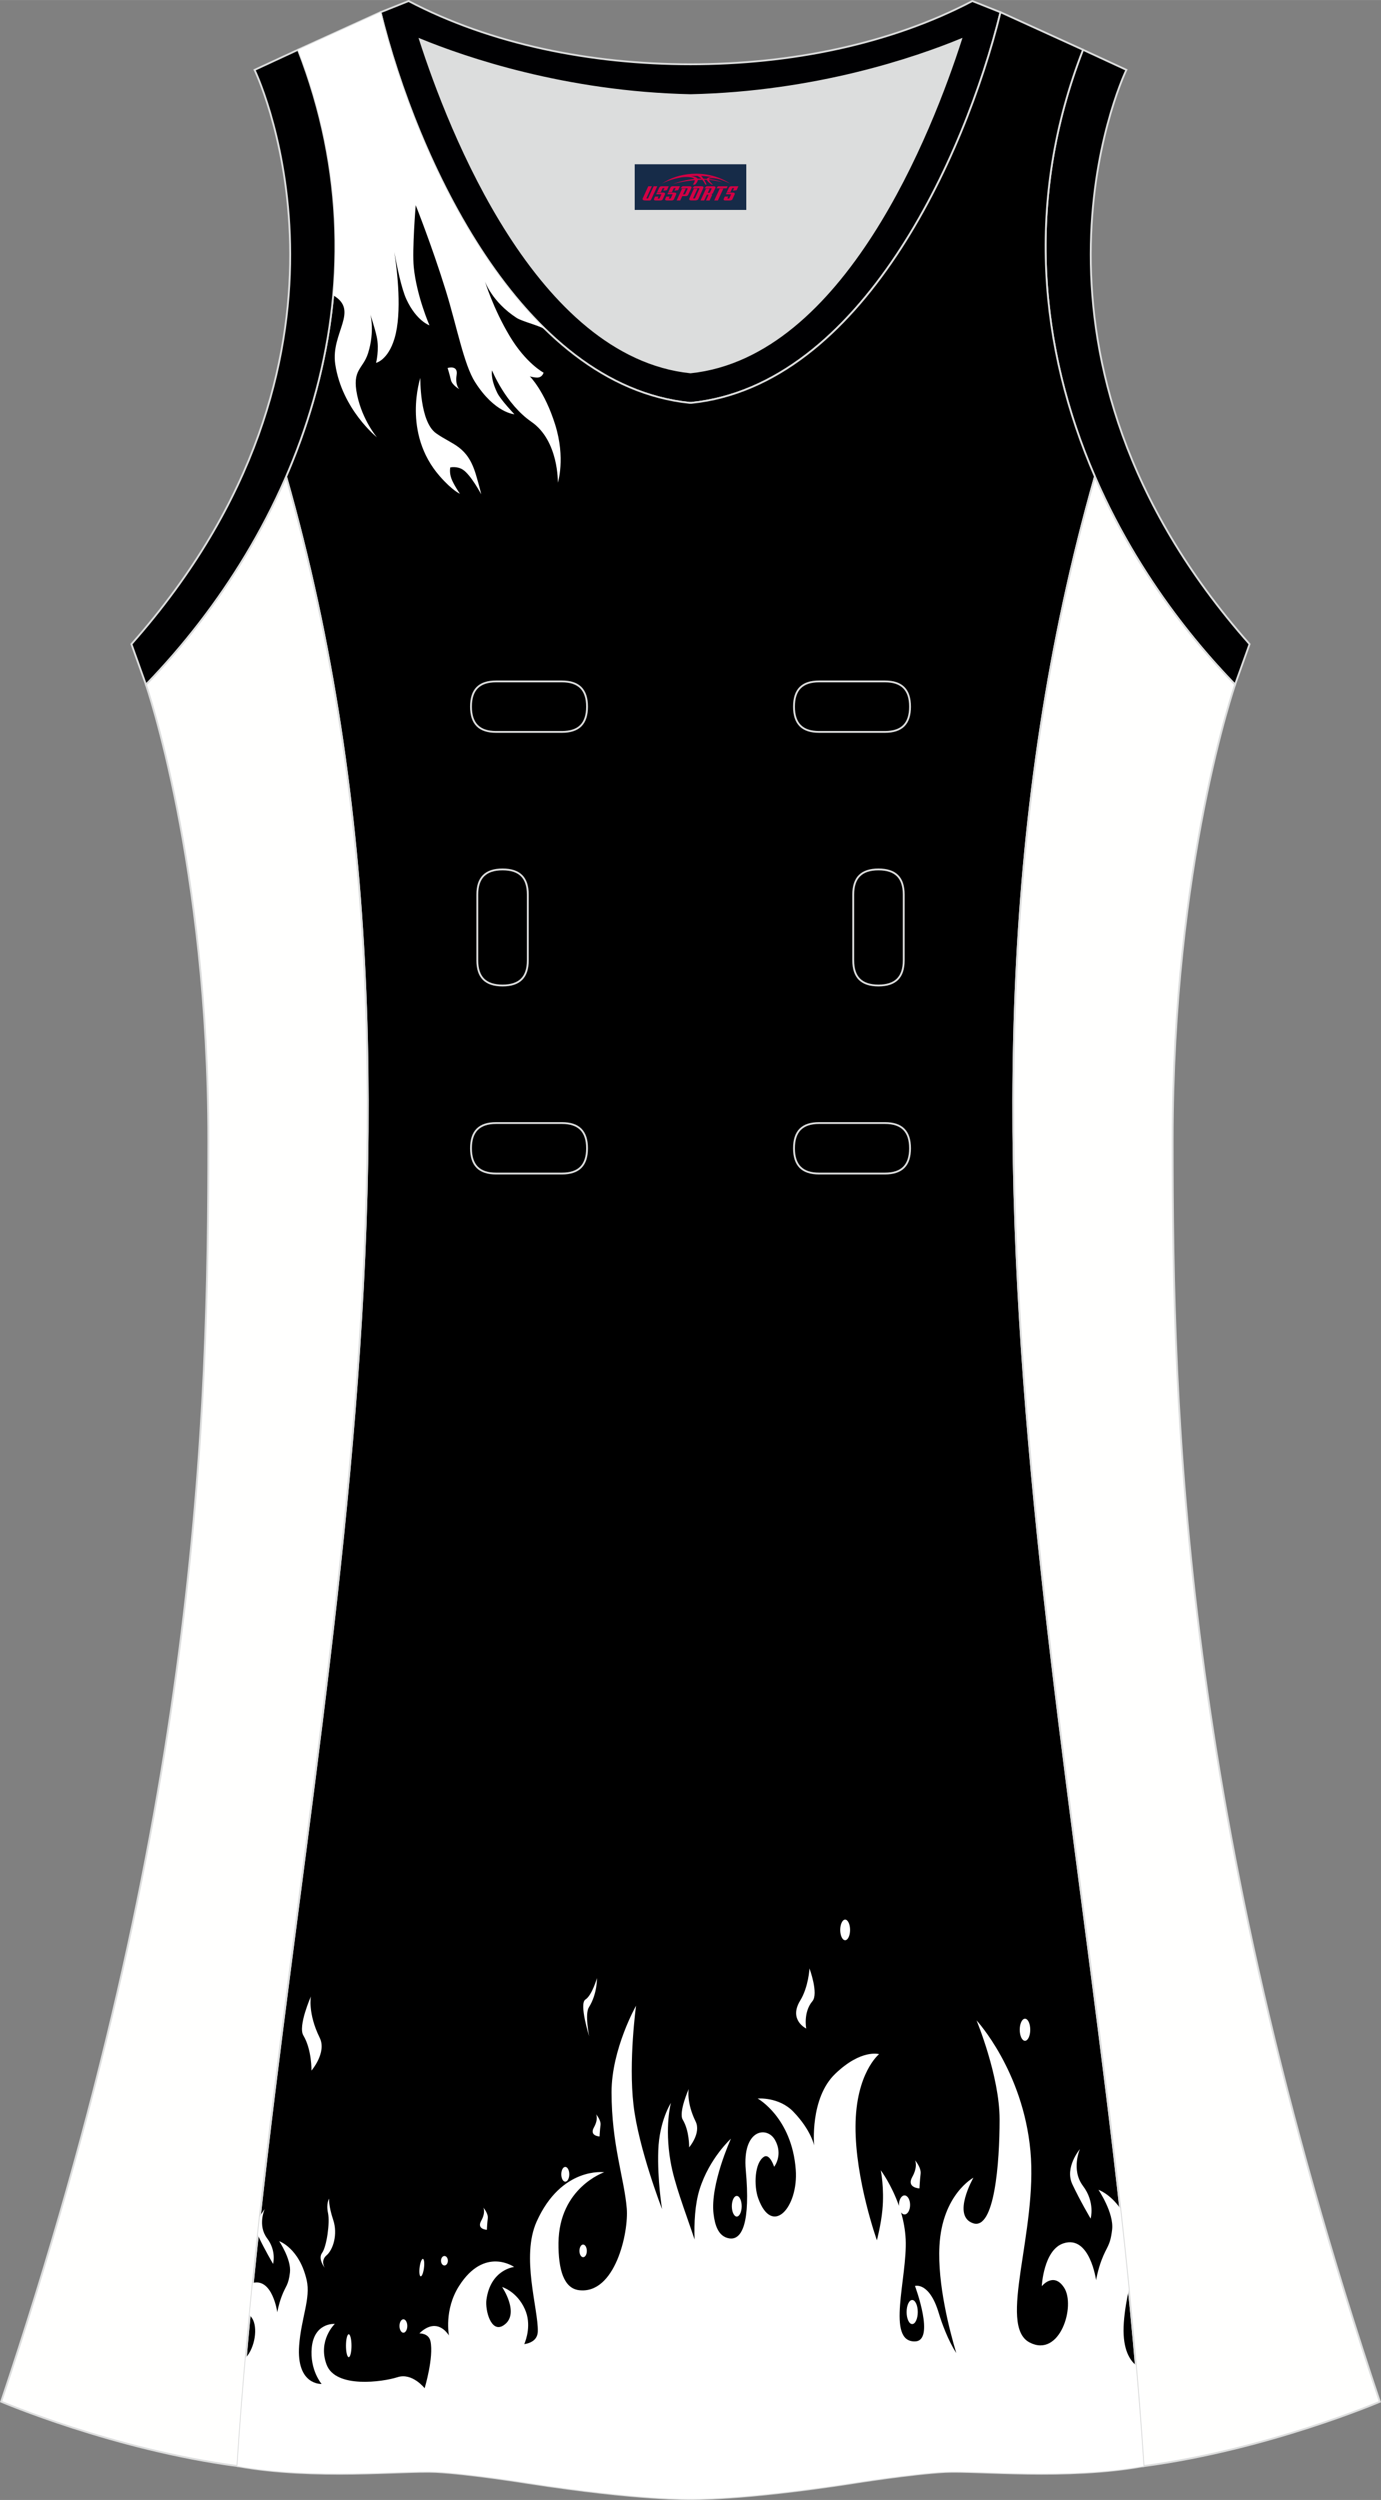
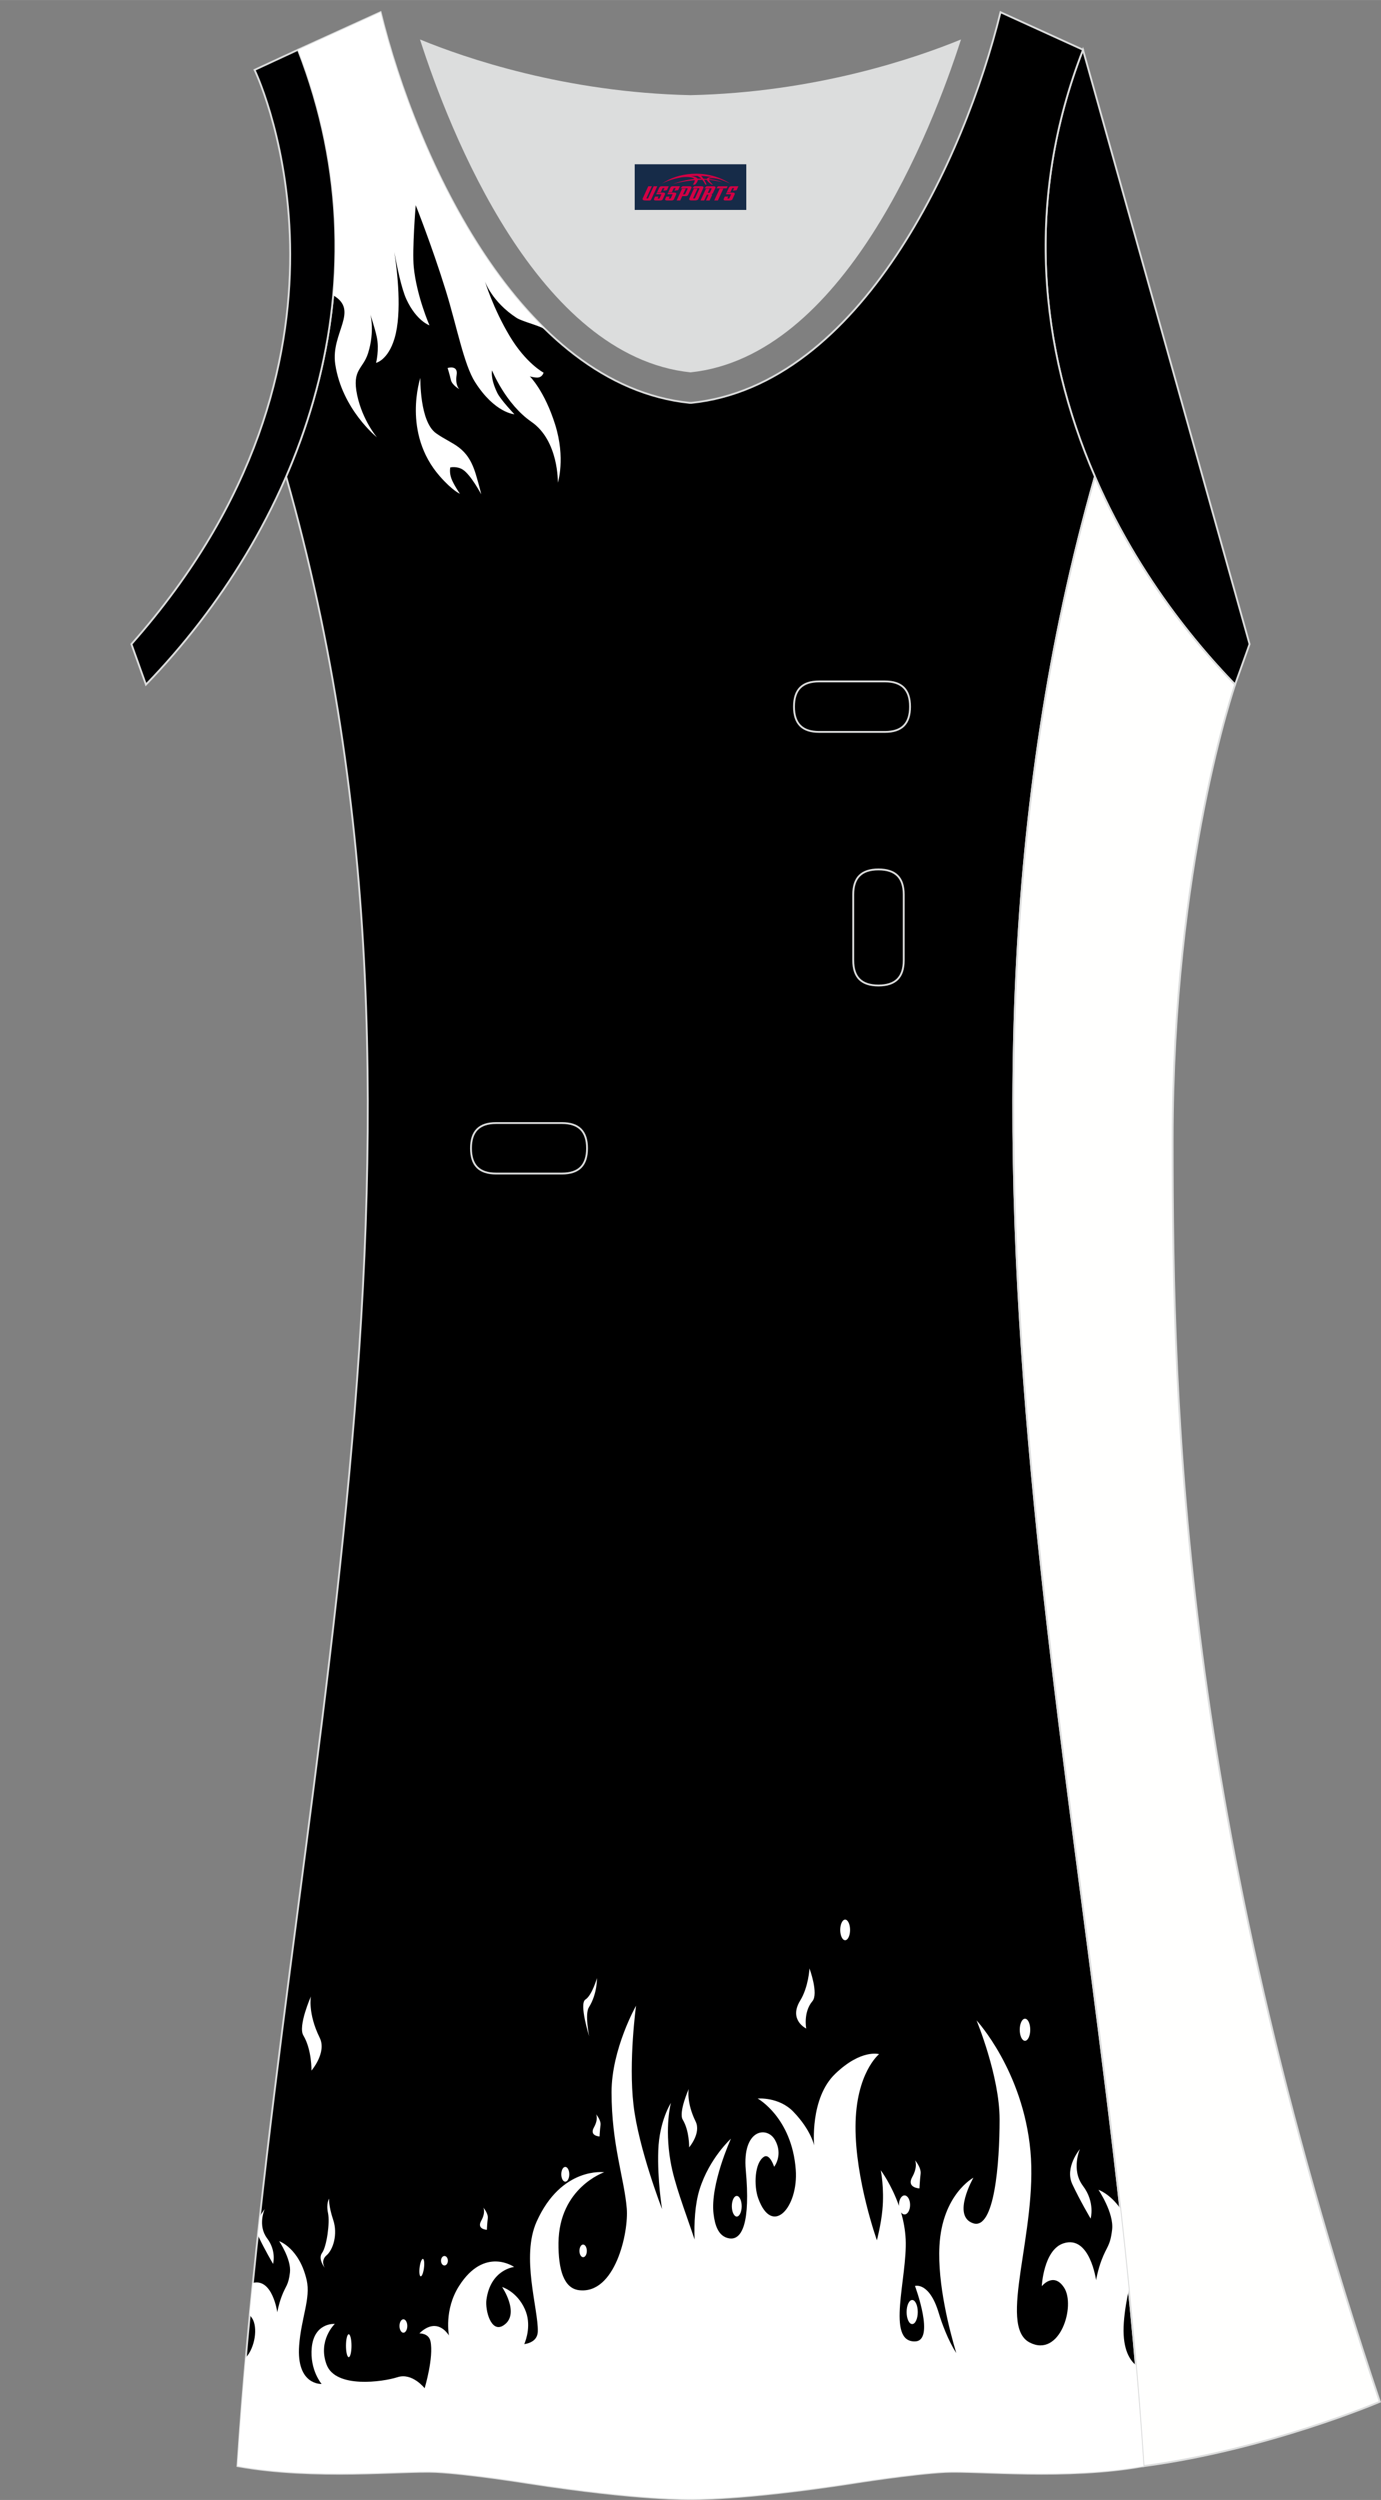
<svg xmlns="http://www.w3.org/2000/svg" version="1.1" id="图层_1" x="0px" y="0px" width="297.02px" height="537.6px" viewBox="0 0 297.02 537.59" enable-background="new 0 0 297.02 537.59" xml:space="preserve">
  <rect x="0" y="0" width="297.02" height="537.59" fill="#808080" stroke="none" />
  <g>
-     <path fill="#000001" stroke="#DCDDDD" stroke-width="0.4" stroke-miterlimit="22.926" d="M232.92,10.7   c-20.31,52.12,0.51,103.25,32.71,136.51l3.12-8.7c-54.51-61.54-27.74-120.98-26.49-123.49L232.92,10.7z" />
+     <path fill="#000001" stroke="#DCDDDD" stroke-width="0.4" stroke-miterlimit="22.926" d="M232.92,10.7   c-20.31,52.12,0.51,103.25,32.71,136.51l3.12-8.7L232.92,10.7z" />
    <path fill="#DCDDDD" d="M90.33,8.48c6.35,19.73,25.2,68.13,58.18,71.59c32.98-3.46,51.83-51.87,58.18-71.59   c-9.72,3.99-31.2,11.39-58.18,11.98C121.53,19.87,100.05,12.48,90.33,8.48z" />
-     <path fill="#000002" stroke="#DCDDDD" stroke-width="0.4" stroke-miterlimit="22.926" d="M81.84,2.63   c7.69,31.39,30.1,80.3,66.52,84.01c0.05,0,0.1-0.01,0.15-0.01c0.05,0,0.1,0.01,0.15,0.01c36.42-3.71,58.84-52.62,66.52-84.01   l-6.05-2.41c-17.68,9.28-39.1,13.6-60.62,13.6c-21.52-0.01-42.94-4.32-60.63-13.6L81.84,2.63L81.84,2.63z M148.51,80.07   C115.53,76.61,96.68,28.2,90.33,8.48c9.72,3.99,31.2,11.39,58.18,11.98c26.98-0.59,48.46-7.98,58.18-11.98   C200.34,28.21,181.49,76.61,148.51,80.07z" />
    <path stroke="#DCDDDD" stroke-width="0.4" stroke-miterlimit="22.926" d="M148.51,537.39c0,0,10.9,0.27,34.98-3.45   c0,0,12.74-2.03,19.79-2.38c7.05-0.34,26.09,1.74,42.67-1.25c-9.3-142.7-51.34-284.14-10.46-427.83   c-11.94-27.53-15.15-59.46-2.56-91.78l-17.74-8.08c-7.69,31.39-30.1,80.3-66.52,84.01l-0.15-0.01l-0.15,0.01   c-36.42-3.71-58.84-52.62-66.52-84.01L64.1,10.7c12.59,32.31,9.37,64.25-2.56,91.78c40.88,143.69-1.16,285.14-10.46,427.83   c16.57,3,35.62,0.91,42.67,1.25s19.79,2.38,19.79,2.38C137.61,537.66,148.51,537.39,148.51,537.39z" />
-     <path fill="#FFFFFE" stroke="#DCDDDD" stroke-width="0.4" stroke-miterlimit="22.926" d="M31.38,147.2   c0,0,13.43,38.68,13.43,97.97S42.84,389.36,0.25,516.45c0,0,24.02,10.29,50.82,13.85c9.3-142.7,51.34-284.14,10.46-427.83   C54.22,119.35,43.63,134.57,31.38,147.2z" />
    <path fill="#FFFFFE" stroke="#DCDDDD" stroke-width="0.4" stroke-miterlimit="22.926" d="M265.64,147.21   c0,0-13.43,38.68-13.43,97.97s1.97,144.19,44.56,271.29c0,0-24.02,10.29-50.82,13.85c-9.3-142.69-51.34-284.14-10.46-427.83   C242.8,119.35,253.4,134.57,265.64,147.21z" />
    <path fill="#000001" stroke="#DCDDDD" stroke-width="0.4" stroke-miterlimit="22.926" d="M64.1,10.7   c20.31,52.12-0.51,103.25-32.71,136.51l-3.12-8.7C82.77,76.98,56,17.54,54.75,15.03L64.1,10.7z" />
    <path fill="#FFFFFF" d="M117.47,71C99,53.15,87.04,23.87,81.84,2.63L64.1,10.7c6.99,17.94,9.1,35.77,7.56,52.79   c5.69,3.32-0.55,8.1,0.44,14.8c1.44,9.73,8.97,15.75,8.97,15.75s-3.1-3.64-4.25-9.06c-1.18-5.58,1.25-5.55,2.35-9.05   c1.47-4.72,0.49-8.3,0.49-8.3s0.96,2.92,1.37,4.8c0.59,2.73-0.15,5.6-0.15,5.6s2.56-0.56,3.97-5.25   c1.67-5.58,0.58-14.58-0.04-18.58c0.51,2.82,1.51,7.83,2.61,10.19c2.16,4.64,4.95,5.57,4.95,5.57s-2.76-6.29-3.38-12.52   c-0.37-3.72,0.42-13.32,0.42-13.32s3.56,8.94,6.5,18.47c2.36,7.67,3.86,15.78,6.25,19.55c4.25,6.7,8.48,6.94,8.48,6.94   s-2.98-3.12-3.7-4.62c-1.54-3.21-1.11-4.81-1.11-4.81s2.88,7.19,8.46,11.05c5.91,4.08,5.69,13.09,5.69,13.09s1.68-5.25-0.56-12.43   c-2.27-7.3-5.47-10.44-5.47-10.44s0.72,0.25,1.54,0.27c1.15,0.03,1.42-1.06,1.42-1.06s-3.78-1.98-7.31-7.9   c-3.56-5.96-5.3-11.74-5.3-11.74s1.45,4.38,6.82,7.87c1.28,0.83,5.75,1.86,6.38,2.68L117.47,71L117.47,71z M96.27,79.13   c0,0,2.3-0.73,1.94,1.5c-0.35,2.23,0.57,3.05,0.57,3.05s-1.56-0.87-1.81-1.99C96.72,80.57,96.27,79.13,96.27,79.13L96.27,79.13z    M90.41,81.26c0,0-0.19,9.36,3.37,11.9c3.55,2.54,6.73,2.67,8.58,8.91c0.85,2.84,1.14,4.23,1.14,4.23s-2.19-4.13-3.91-5.28   c-1.26-0.84-2.74-0.51-2.74-0.51s-0.26,1.05,0.23,2.38c0.48,1.33,1.84,3.29,1.84,3.29s-1.57-0.63-4.32-3.76   C86.42,93.1,90.41,81.26,90.41,81.26z" />
    <path fill="#FFFFFF" d="M148.51,537.39c0,0,10.9,0.27,34.98-3.45c0,0,12.74-2.03,19.79-2.38c7.05-0.34,26.09,1.74,42.67-1.25   c-0.47-7.24-1.03-14.47-1.66-21.71c-1.56-1.31-2.96-3.95-2.58-9.19c0.19-2.56,0.62-4.89,1.07-7.03c-0.58-5.83-1.2-11.67-1.85-17.5   c-2.23-3.16-4.68-3.99-4.68-3.99s3.36,4.97,2.94,8.57s-1.13,3.53-2.27,6.55c-0.85,2.27-1.18,4.32-1.18,4.32s-1.34-9.79-7.02-7.92   c-4.29,1.41-4.66,9.22-4.66,9.22s2.52-3.17,4.79,0.29c2.56,3.9-0.88,15.19-7.4,11.81c-6.97-3.62,1.77-23.9,0.17-41.18   c-1.59-17.29-11.59-28.09-11.59-28.09s4.96,11.95,4.96,21.31c0,9.35-1.09,23.9-5.72,22.31c-4.62-1.58,0.09-9.79,0.09-9.79   s-6.73,3.6-7.31,14.69c-0.44,8.22,2.22,18.33,3.62,23.02c-1.8-2.78-3.15-6.55-3.75-8.55c-2.03-6.84-5.13-5.88-5.13-5.88   s4.42,11.84,0,11.93c-6.27,0.14-1.62-13.77-2-21.94c-0.1-2.07-0.48-4.03-1-5.81c0.21,0.28,0.47,0.45,0.75,0.45   c0.66,0,1.2-0.92,1.2-2.05c0-1.13-0.54-2.05-1.2-2.05s-1.2,0.92-1.2,2.05c0,0.07,0,0.15,0.01,0.22c-1.6-4.6-3.92-7.68-3.92-7.68   s0.8,3.9,0.35,8.54c-0.3,3.18-1.18,6.52-1.18,6.52s-4.66-13.04-4.6-24.51c0.06-11.48,5.07-15.52,5.07-15.52s-3.83-1.15-9.43,4.23   c-5.5,5.27-4.54,15.42-4.54,15.42s-0.62-3.26-4.45-7.25c-3.13-3.26-7.69-2.85-7.69-2.85s7.36,4.08,8.19,15.32   c0.59,8.02-5.04,14.5-8.07,6.15c-1-2.77-0.77-7.71,1.24-8.95c1.25-0.77,2.18,2.16,2.18,2.16s2.01-2.53,0.18-5.78   c-1.74-3.07-7.07-2.29-6.28,6.48c1.02,11.22-0.77,15.13-3.55,14.69c-2.38-0.38-3.09-2.88-3.38-5.24c-0.77-6.34,3.74-16.2,3.74-16.2   s-4.66,4.22-6.75,10.92c-1.01,3.23-1.19,7.21-1.07,10.76c-2.19-6.51-4.35-12-5.18-16.79c-1.3-7.56,0.09-12.58,0.09-12.58   s-2.5,3.84-2.72,10.23s0.82,12.62,0.82,12.62s-5.06-13.03-6.15-22.43s0.55-21.32,0.55-21.32s-5.27,9.32-5.27,18.6   c0,11.22,2.73,18.52,3.27,24.97c0.44,5.19-2.5,18.56-10.28,17.6c-3.24-0.4-4.46-4.38-4.4-10.2c0.14-11.85,9.83-15.16,9.83-15.16   s-9.2-1.26-14.53,10.61c-3.4,7.57,0.37,18.81,0.25,23.59c-0.04,1.68-1.23,2.49-2.91,2.77c0.41-0.98,1.58-4.3,0.13-7.52   c-1.72-3.85-4.9-4.77-4.9-4.77s4,5.89,0.27,8.27c-2.66,1.7-3.95-3.31-3.64-5.55c0.91-6.52,5.96-7.03,5.96-7.03   s-6.37-4.51-11.84,4.08c-3.28,5.14-2.18,10.66-2.18,10.66s-1.12-1.93-2.98-2.04c-1.85-0.12-3.37,1.59-3.37,1.59s2.01-0.09,2.38,1.7   c0.73,3.46-1.26,10.09-1.26,10.09s-2.65-3.4-5.82-2.38c-3.17,1.02-13.36,2.49-15.28-2.73c-1.92-5.21,1.78-8.73,1.78-8.73   s-4.43-0.34-4.96,5.1c-0.46,4.81,2.12,7.82,2.12,7.82s-5.46,0.32-4.83-8.27c0.43-5.89,2.51-10.14,1.62-14.05   c-1.58-6.92-5.92-8.39-5.92-8.39s2.65,3.91,2.32,6.74s-0.9,2.78-1.79,5.16c-0.67,1.78-0.93,3.4-0.93,3.4s-1.02-7.42-5.28-6.31   c-0.23,2.3-0.46,4.6-0.68,6.9c0.18,0.17,0.35,0.39,0.53,0.66c1.3,1.98,0.64,6.37-1.37,8.53c-0.68,7.76-1.29,15.52-1.79,23.28   c16.57,3,35.62,0.91,42.67,1.25s19.79,2.38,19.79,2.38C137.61,537.66,148.51,537.39,148.51,537.39L148.51,537.39z M55.88,476.73   c0.47-1,1.04-1.67,1.04-1.67s-1.56,3.49,0.52,6.25s1.29,5.52,1.29,5.52s-1.76-2.98-3.1-5.82c-0.06-0.14-0.12-0.28-0.17-0.42   C55.6,479.3,55.74,478.02,55.88,476.73L55.88,476.73z M104.71,479.5c0,0-2.24-0.1-1.22-1.93s0.47-2.84,0.47-2.84   s1.09,1.25,0.95,2.31C104.78,478.09,104.71,479.5,104.71,479.5L104.71,479.5z M128.95,459.43c0,0-2.24-0.1-1.22-1.93   c1.02-1.83,0.48-2.84,0.48-2.84s1.08,1.25,0.95,2.31C129.02,458.03,128.95,459.43,128.95,459.43L128.95,459.43z M159.52,474.43   c0,1.22-0.48,2.22-1.06,2.22s-1.06-1-1.06-2.22c0-1.23,0.48-2.22,1.06-2.22S159.52,473.2,159.52,474.43L159.52,474.43z    M182.83,415.01c0,1.23-0.48,2.22-1.06,2.22s-1.06-0.99-1.06-2.22c0-1.22,0.48-2.22,1.06-2.22S182.83,413.78,182.83,415.01   L182.83,415.01z M197.75,470.6c0,0-2.84-0.12-1.55-2.45c1.29-2.32,0.6-3.61,0.6-3.61s1.38,1.59,1.2,2.94   C197.84,468.83,197.75,470.6,197.75,470.6L197.75,470.6z M148.22,461.77c0,0,0.08-3.52-1.38-5.96c-0.94-1.57,1.29-6.6,1.29-6.6   s-0.56,2.84,1.48,6.99C150.84,458.71,148.22,461.77,148.22,461.77L148.22,461.77z M69.85,487.68c0,0-1.54-1.91-0.57-3.23   s1.71-6.47,1.27-8.55c-0.45-2.08,0.23-3.1,0.23-3.1s-0.13,1.53,0.89,4.59s-0.03,6.38-1.41,7.57   C68.85,486.15,69.85,487.68,69.85,487.68L69.85,487.68z M74.41,504.43c0-1.36,0.27-2.47,0.59-2.47c0.33,0,0.6,1.1,0.6,2.47   c0,1.36-0.27,2.46-0.6,2.46C74.68,506.89,74.41,505.79,74.41,504.43L74.41,504.43z M85.92,500.18c0-0.8,0.38-1.44,0.84-1.44   c0.47,0,0.84,0.65,0.84,1.44c0,0.8-0.38,1.45-0.84,1.45C86.3,501.63,85.92,500.98,85.92,500.18L85.92,500.18z M94.85,486.15   c0-0.56,0.33-1.02,0.74-1.02c0.41,0,0.74,0.46,0.74,1.02s-0.33,1.02-0.74,1.02C95.19,487.17,94.85,486.72,94.85,486.15   L94.85,486.15z M120.72,467.56c0-0.88,0.38-1.59,0.86-1.59c0.47,0,0.86,0.71,0.86,1.59s-0.39,1.59-0.86,1.59   C121.1,469.15,120.72,468.44,120.72,467.56L120.72,467.56z M90.27,487.44c0.15-1.03,0.47-1.78,0.72-1.68   c0.25,0.11,0.33,1.03,0.18,2.06s-0.47,1.78-0.72,1.68S90.12,488.48,90.27,487.44L90.27,487.44z M124.65,483.7   c0.1-0.73,0.54-1.18,0.96-0.99c0.42,0.18,0.68,0.92,0.58,1.65c-0.1,0.73-0.54,1.18-0.96,0.99   C124.8,485.17,124.54,484.43,124.65,483.7L124.65,483.7z M126.72,437.89c0,0-2.22-7.02-0.81-7.91s2.48-4.6,2.48-4.6   s0.1,3.35-1.73,6.27C125.74,433.1,126.72,437.89,126.72,437.89L126.72,437.89z M66.99,445.26c0,0,0.1-4.47-1.75-7.57   c-1.19-2,1.63-8.38,1.63-8.38s-0.71,3.61,1.89,8.89C70.33,441.37,66.99,445.26,66.99,445.26L66.99,445.26z M173.4,436.22   c0,0-3.85-1.84-1.3-6.01c1.8-2.93,2-6.92,2-6.92s2.01,5.43,0.62,7.06C172.72,432.73,173.4,436.22,173.4,436.22L173.4,436.22z    M234.57,477.09c0,0-2.24-3.78-3.94-7.4c-1.7-3.61,1.64-7.56,1.64-7.56s-1.98,4.43,0.66,7.94   C235.58,473.58,234.57,477.09,234.57,477.09L234.57,477.09z M194.99,497.18c0-1.43,0.54-2.59,1.2-2.59s1.2,1.16,1.2,2.59   s-0.53,2.59-1.2,2.59S194.99,498.61,194.99,497.18L194.99,497.18z M219.32,436.48c0-1.31,0.51-2.38,1.13-2.38   c0.63,0,1.13,1.06,1.13,2.38c0,1.31-0.51,2.38-1.13,2.38S219.32,437.8,219.32,436.48z" />
    <g>
      <path fill="none" stroke="#DCDDDD" stroke-width="0.4" stroke-miterlimit="22.926" d="M176.17,146.53c-3.64,0-5.4,1.77-5.4,5.43    c0,3.65,1.77,5.43,5.4,5.43h14.16c3.64,0,5.4-1.78,5.4-5.43s-1.77-5.43-5.4-5.43H176.17z" />
-       <path fill="none" stroke="#DCDDDD" stroke-width="0.4" stroke-miterlimit="22.926" d="M106.7,146.53c-3.64,0-5.4,1.77-5.4,5.43    c0,3.65,1.77,5.43,5.4,5.43h14.16c3.64,0,5.4-1.78,5.4-5.43s-1.77-5.43-5.4-5.43H106.7z" />
-       <path fill="none" stroke="#DCDDDD" stroke-width="0.4" stroke-miterlimit="22.926" d="M176.17,241.5c-3.64,0-5.4,1.78-5.4,5.43    s1.77,5.43,5.4,5.43h14.16c3.64,0,5.4-1.78,5.4-5.43s-1.77-5.43-5.4-5.43H176.17z" />
      <path fill="none" stroke="#DCDDDD" stroke-width="0.4" stroke-miterlimit="22.926" d="M106.7,241.5c-3.64,0-5.4,1.78-5.4,5.43    s1.77,5.43,5.4,5.43h14.16c3.64,0,5.4-1.78,5.4-5.43s-1.77-5.43-5.4-5.43H106.7z" />
-       <path fill="none" stroke="#DCDDDD" stroke-width="0.4" stroke-miterlimit="22.926" d="M102.66,206.52c0,3.64,1.77,5.4,5.43,5.4    c3.65,0,5.43-1.77,5.43-5.4v-14.16c0-3.64-1.78-5.4-5.43-5.4s-5.43,1.77-5.43,5.4V206.52z" />
      <path fill="none" stroke="#DCDDDD" stroke-width="0.4" stroke-miterlimit="22.926" d="M194.37,192.36c0-3.64-1.78-5.4-5.43-5.4    s-5.43,1.77-5.43,5.4v14.16c0,3.64,1.78,5.4,5.43,5.4s5.43-1.77,5.43-5.4V192.36z" />
    </g>
  </g>
  <g id="tag_logo">
    <rect y="35.32" fill="#162B48" width="24" height="9.818" x="136.51" />
    <g>
      <path fill="#D30044" d="M152.47,38.51l0.005-0.011c0.131-0.311,1.085-0.262,2.351,0.071c0.715,0.24,1.44,0.54,2.193,0.9    c-0.218-0.147-0.447-0.289-0.682-0.42l0.011,0.005l-0.011-0.005c-1.478-0.845-3.218-1.418-5.1-1.62    c-1.282-0.115-1.658-0.082-2.411-0.055c-2.449,0.142-4.68,0.905-6.458,2.095c1.26-0.638,2.722-1.075,4.195-1.336    c1.467-0.18,2.476-0.033,2.771,0.344c-1.691,0.175-3.469,0.633-4.555,1.075c1.156-0.338,2.967-0.665,4.647-0.813    c0.016,0.251-0.115,0.567-0.415,0.96h0.475c0.376-0.382,0.584-0.725,0.595-1.004c0.333-0.022,0.66-0.033,0.971-0.033    C151.3,38.95,151.51,39.3,151.71,39.69h0.262c-0.125-0.344-0.295-0.687-0.518-1.036c0.207,0,0.393,0.005,0.567,0.011    c0.104,0.267,0.496,0.66,1.058,1.025h0.245c-0.442-0.365-0.753-0.753-0.835-1.004c1.047,0.065,1.696,0.224,2.885,0.513    C154.29,38.77,153.55,38.6,152.47,38.51z M150.03,38.42c-0.164-0.295-0.655-0.485-1.402-0.551    c0.464-0.033,0.922-0.055,1.364-0.055c0.311,0.147,0.589,0.344,0.84,0.589C150.57,38.4,150.3,38.41,150.03,38.42z M152.01,38.47c-0.224-0.016-0.458-0.027-0.715-0.044c-0.147-0.202-0.311-0.398-0.502-0.6c0.082,0,0.164,0.005,0.24,0.011    c0.72,0.033,1.429,0.125,2.138,0.273C152.5,38.07,152.12,38.23,152.01,38.47z" />
      <path fill="#D30044" d="M139.43,40.05L138.26,42.6C138.08,42.97,138.35,43.11,138.83,43.11l0.873,0.005    c0.115,0,0.251-0.049,0.327-0.175l1.342-2.891H140.59L139.37,42.68H139.2c-0.147,0-0.185-0.033-0.147-0.125l1.156-2.504H139.43L139.43,40.05z M141.29,41.4h1.271c0.36,0,0.584,0.125,0.442,0.425L142.53,42.86C142.43,43.08,142.16,43.11,141.93,43.11H141.01c-0.267,0-0.442-0.136-0.349-0.333l0.235-0.513h0.742L141.46,42.64C141.44,42.69,141.48,42.7,141.54,42.7h0.18    c0.082,0,0.125-0.016,0.147-0.071l0.376-0.813c0.011-0.022,0.011-0.044-0.055-0.044H141.12L141.29,41.4L141.29,41.4z M142.11,41.33h-0.78l0.475-1.025c0.098-0.218,0.338-0.256,0.578-0.256H143.83L143.44,40.89L142.66,41.01l0.262-0.562H142.63c-0.082,0-0.12,0.016-0.147,0.071L142.11,41.33L142.11,41.33z M143.7,41.4L143.53,41.77h1.069c0.06,0,0.06,0.016,0.049,0.044    L144.27,42.63C144.25,42.68,144.21,42.7,144.13,42.7H143.95c-0.055,0-0.104-0.011-0.082-0.06l0.175-0.376H143.3L143.07,42.78C142.97,42.97,143.15,43.11,143.42,43.11h0.916c0.24,0,0.502-0.033,0.605-0.251l0.475-1.031c0.142-0.3-0.082-0.425-0.442-0.425H143.7L143.7,41.4z M144.51,41.33l0.371-0.818c0.022-0.055,0.06-0.071,0.147-0.071h0.295L145.06,41l0.791-0.115l0.387-0.845H144.79c-0.24,0-0.48,0.038-0.578,0.256L143.74,41.33L144.51,41.33L144.51,41.33z M146.91,41.79h0.278c0.087,0,0.153-0.022,0.202-0.115    l0.496-1.075c0.033-0.076-0.011-0.12-0.125-0.12H146.36l0.431-0.431h1.522c0.355,0,0.485,0.153,0.393,0.355l-0.676,1.445    c-0.06,0.125-0.175,0.333-0.644,0.327l-0.649-0.005L146.3,43.11H145.52l1.178-2.558h0.785L146.91,41.79L146.91,41.79z     M149.5,42.6c-0.022,0.049-0.06,0.076-0.142,0.076h-0.191c-0.082,0-0.109-0.027-0.082-0.076l0.944-2.051h-0.785l-0.987,2.138    c-0.125,0.273,0.115,0.415,0.453,0.415h0.72c0.327,0,0.649-0.071,0.769-0.322l1.085-2.384c0.093-0.202-0.06-0.355-0.415-0.355    h-1.533l-0.431,0.431h1.38c0.115,0,0.164,0.033,0.131,0.104L149.5,42.6L149.5,42.6z M152.22,41.47h0.278    c0.087,0,0.158-0.022,0.202-0.115l0.344-0.753c0.033-0.076-0.011-0.12-0.125-0.12h-1.402l0.425-0.431h1.527    c0.355,0,0.485,0.153,0.393,0.355l-0.529,1.124c-0.044,0.093-0.147,0.18-0.393,0.18c0.224,0.011,0.256,0.158,0.175,0.327    l-0.496,1.075h-0.785l0.54-1.167c0.022-0.055-0.005-0.087-0.104-0.087h-0.235L151.45,43.11h-0.785l1.178-2.558h0.785L152.22,41.47L152.22,41.47z M154.79,40.56L153.61,43.11h0.785l1.184-2.558H154.79L154.79,40.56z M156.3,40.49l0.202-0.431h-2.1l-0.295,0.431    H156.3L156.3,40.49z M156.28,41.4h1.271c0.36,0,0.584,0.125,0.442,0.425l-0.475,1.031c-0.104,0.218-0.371,0.251-0.605,0.251    h-0.916c-0.267,0-0.442-0.136-0.349-0.333l0.235-0.513h0.742L156.45,42.64c-0.022,0.049,0.022,0.06,0.082,0.06h0.18    c0.082,0,0.125-0.016,0.147-0.071l0.376-0.813c0.011-0.022,0.011-0.044-0.049-0.044h-1.069L156.28,41.4L156.28,41.4z     M157.09,41.33H156.31l0.475-1.025c0.098-0.218,0.338-0.256,0.578-0.256h1.451l-0.387,0.845l-0.791,0.115l0.262-0.562h-0.295    c-0.082,0-0.12,0.016-0.147,0.071L157.09,41.33z" />
    </g>
  </g>
</svg>